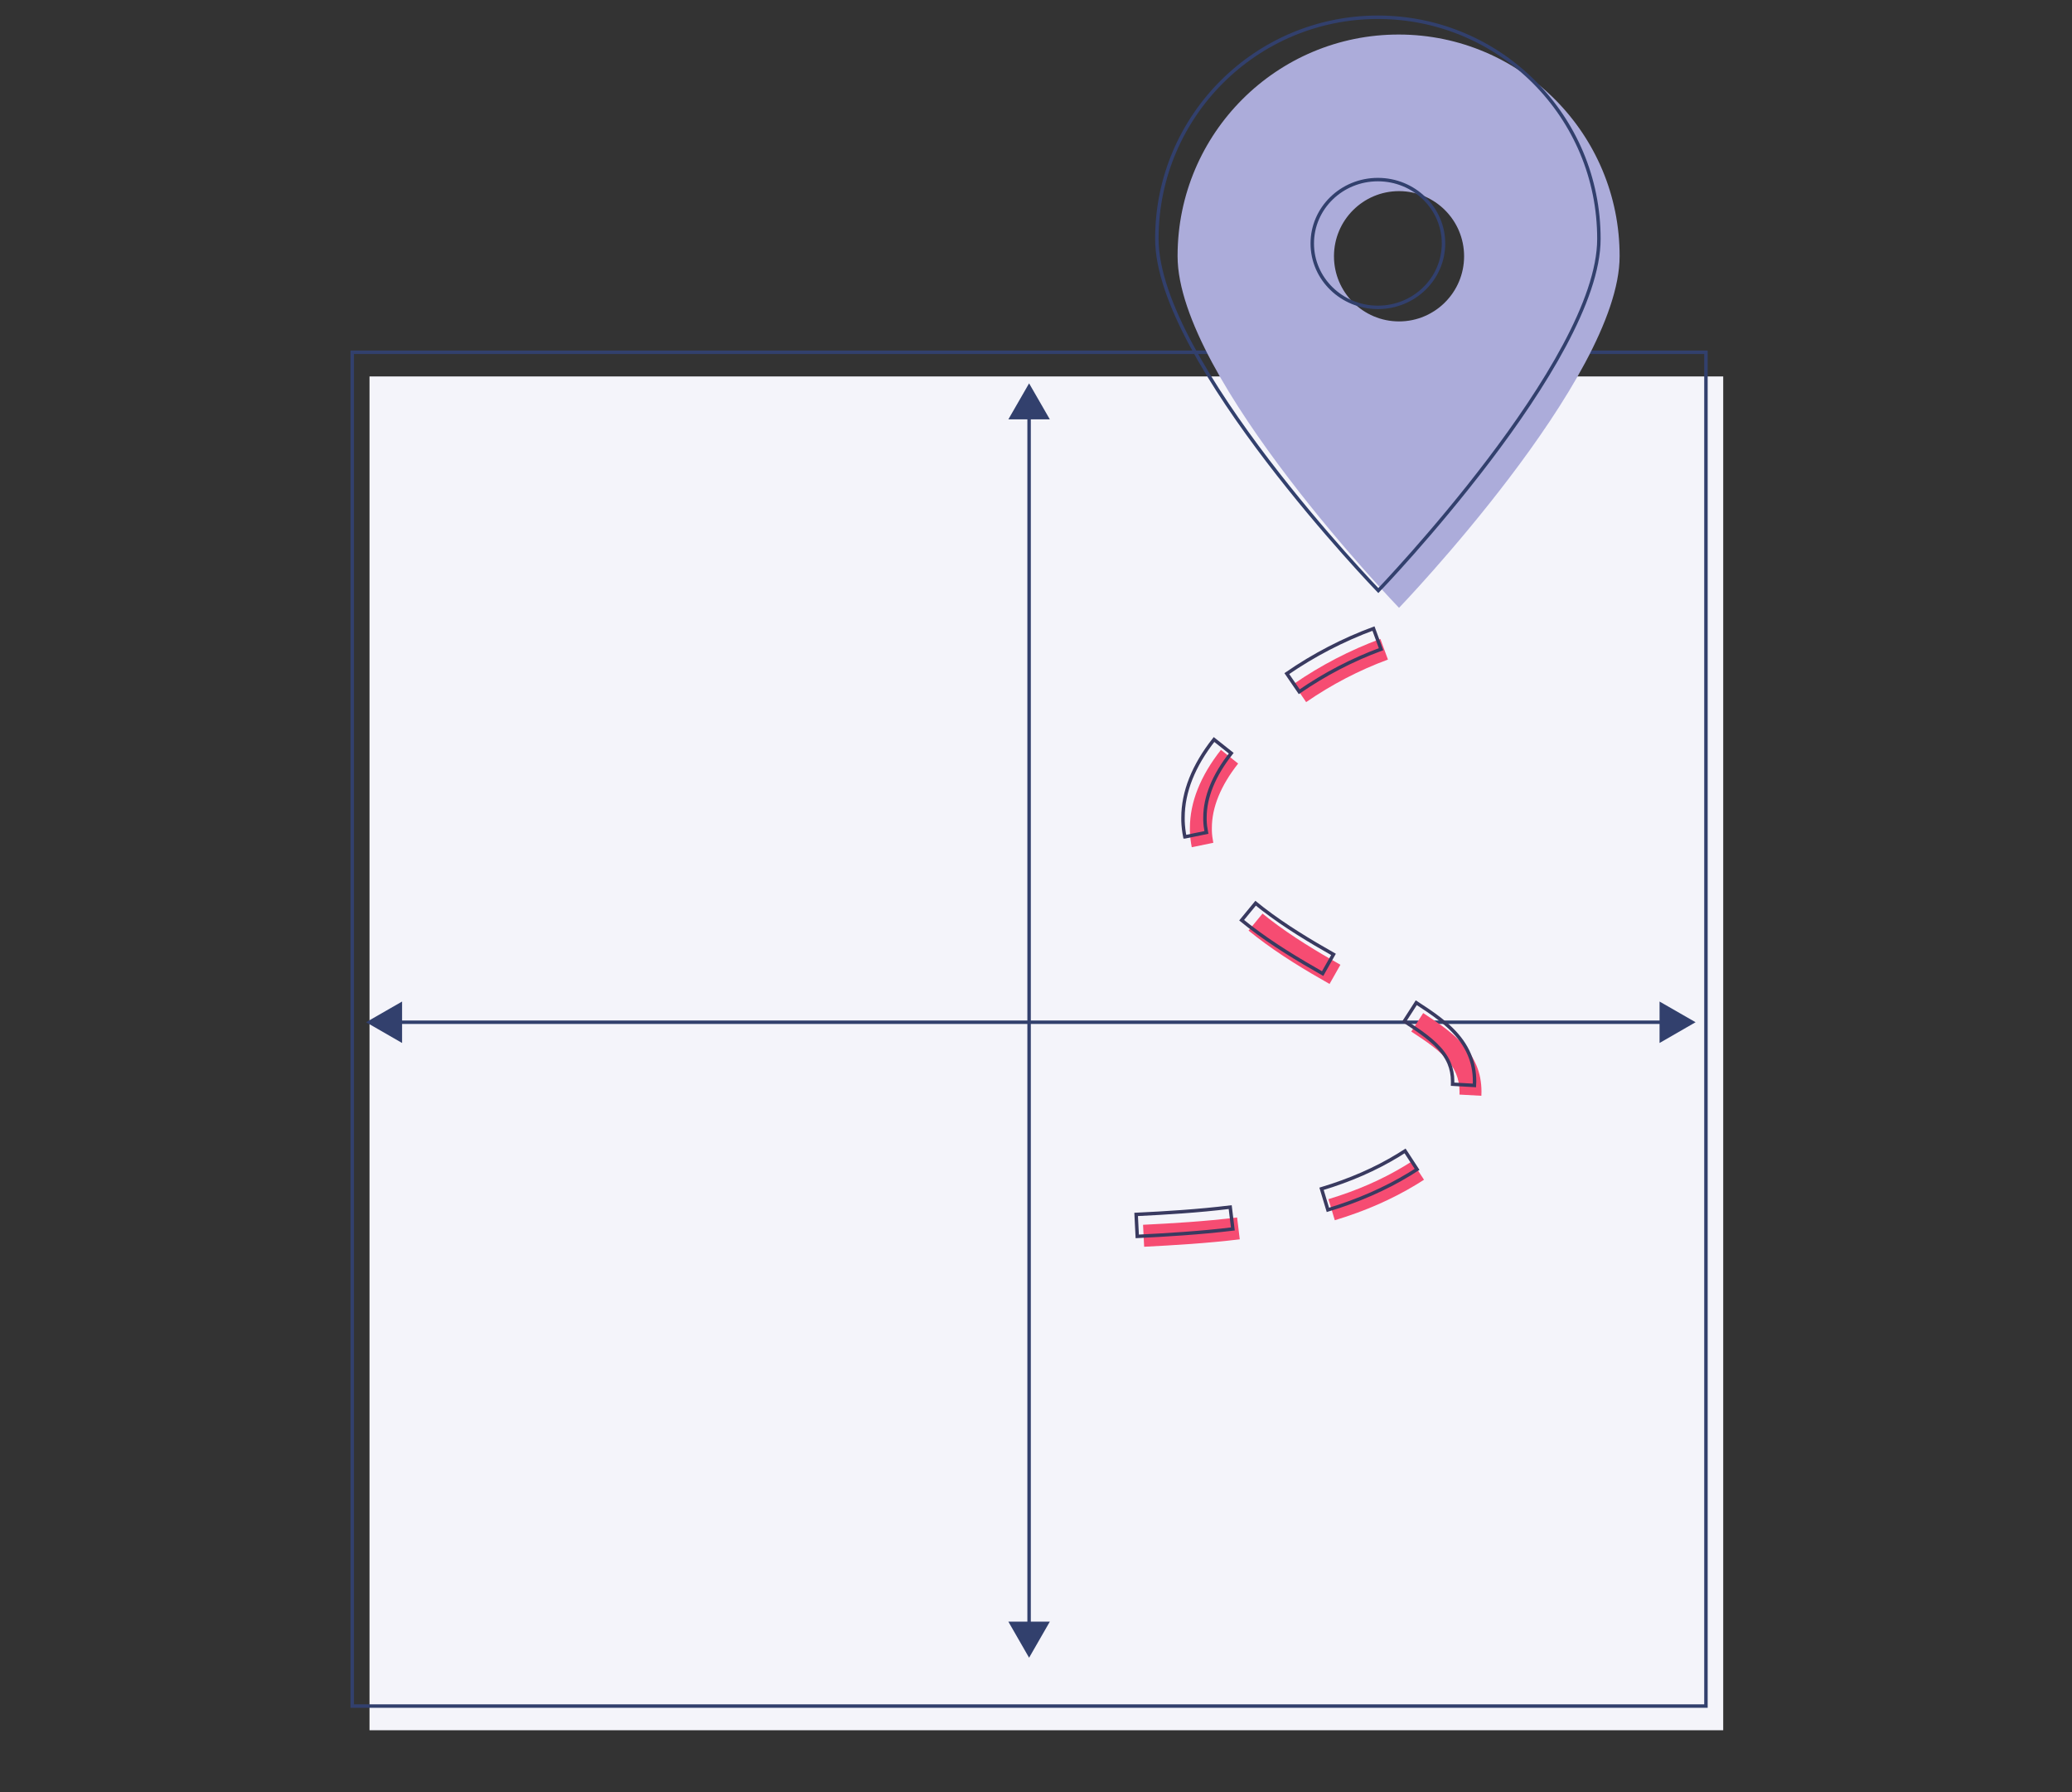
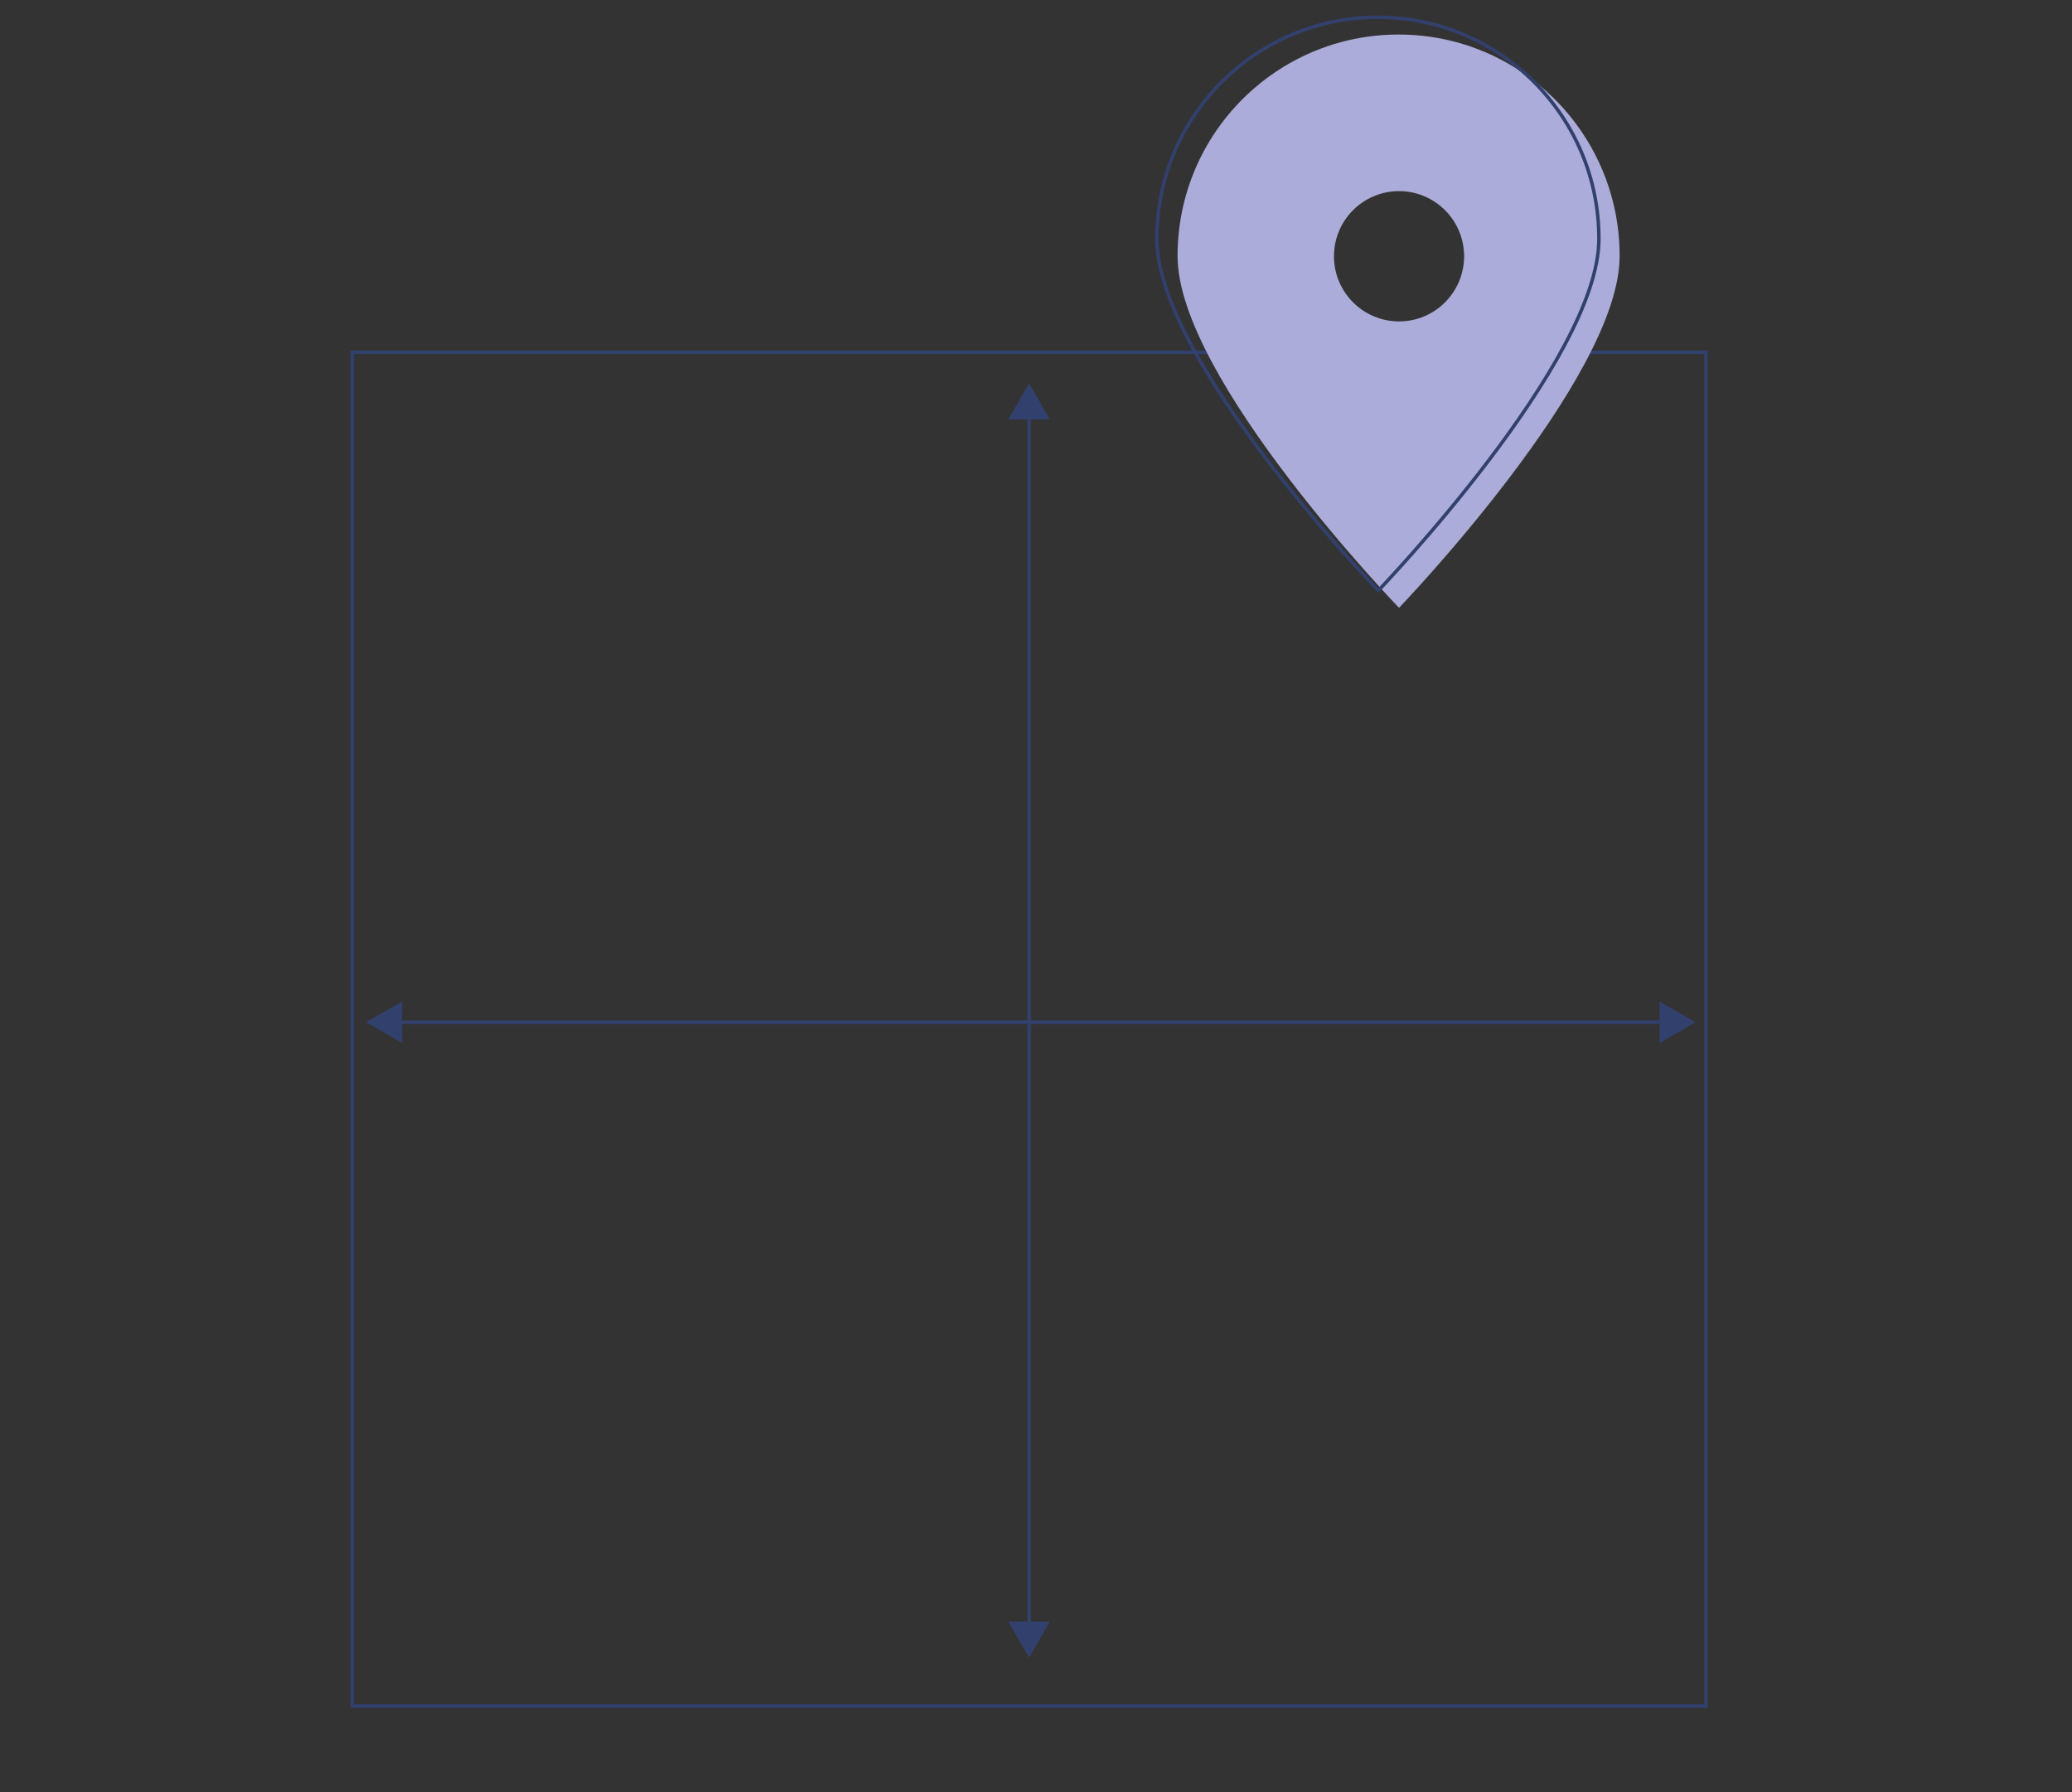
<svg xmlns="http://www.w3.org/2000/svg" width="600" height="519" viewBox="0 0 600 519">
  <rect x="0" y="0" width="600" height="519" fill="#333333" stroke="none" />
  <g fill="none" fill-rule="evenodd">
    <g transform="translate(102 102)">
-       <polygon points="392 392 0 392 0 0 392 0 392 330.693" />
-       <rect width="392" height="392" x="5" y="7" fill="#F4F4FA" fill-rule="nonzero" />
      <polygon stroke="#32406D" points="392 392 0 392 0 0 392 0 392 330.693" />
      <g transform="translate(190 9)">
        <line x1="6" x2="6" y1="8.67" y2="360.33" stroke="#32406D" />
        <polygon fill="#32406D" fill-rule="nonzero" points="0 10.42 6 0 12 10.42" />
        <polygon fill="#32406D" fill-rule="nonzero" points="0 358.559 6 369 12 358.559" />
      </g>
      <g transform="translate(4 188)">
        <line x1="376.339" x2="8.661" y1="5.99" y2="5.99" stroke="#32406D" />
        <polygon fill="#32406D" fill-rule="nonzero" points="374.566 0 385 5.99 374.566 12" />
        <polygon fill="#32406D" fill-rule="nonzero" points="10.434 0 0 5.99 10.434 12" />
      </g>
    </g>
    <g transform="translate(329 5)">
      <path d="M70.126,0 C34.78,-0.067 6.067,28.563 6,63.952 C6,64.036 6,64.12 6,64.204 C6,99.577 70.126,166 70.126,166 C70.126,166 134,99.577 134,64.204 C134.067,28.816 105.472,0.067 70.126,0 L70.126,0 L70.126,0 Z" />
      <path fill="#ACACDA" fill-rule="nonzero" d="M76.126,5 C40.78,4.933 12.067,33.563 12,68.952 C12,69.036 12,69.12 12,69.205 C12,104.577 76.126,171 76.126,171 C76.126,171 140,104.577 140,69.205 C140.067,33.816 111.471,5.067 76.126,5 L76.126,5 Z M76.126,88.067 C65.732,88.067 57.286,79.628 57.286,69.205 C57.286,58.781 65.715,50.342 76.126,50.342 C86.536,50.342 94.966,58.781 94.966,69.205 L94.966,69.205 C94.966,79.611 86.536,88.067 76.126,88.067 Z" />
-       <path fill="#F64C72" fill-rule="nonzero" d="M2.318,356 L2,349.638 C10.649,349.219 19.917,348.665 29.235,347.523 L30.005,353.851 C20.469,355.01 10.649,355.58 2.318,356 L2.318,356 Z M57.524,348.329 L55.684,342.219 C63.982,339.718 71.242,336.528 77.867,332.517 C78.536,332.114 79.206,331.694 79.875,331.258 L83.354,336.596 C82.635,337.066 81.899,337.519 81.163,337.972 C74.07,342.269 66.341,345.66 57.524,348.329 Z M99.967,312.29 L93.626,311.937 C93.626,311.652 93.643,311.366 93.643,311.098 C93.643,309.218 93.292,307.438 92.622,305.844 C90.866,301.698 86.901,298.575 82.869,295.823 C81.815,295.101 80.745,294.396 79.674,293.691 L83.12,288.336 C84.241,289.058 85.345,289.796 86.449,290.552 C91.267,293.859 96.069,297.686 98.478,303.343 C99.498,305.726 100,308.345 100,311.098 C100,311.501 100,311.887 99.967,312.29 L99.967,312.29 Z M56.002,279.91 C49.059,275.965 41.682,271.567 34.739,266.196 C34.003,265.625 33.267,265.037 32.548,264.45 L36.596,259.532 C37.265,260.085 37.934,260.623 38.62,261.143 C45.262,266.263 52.405,270.526 59.147,274.353 L56.002,279.91 L56.002,279.91 Z M16.103,240.312 C15.802,238.784 15.618,237.24 15.567,235.712 C15.567,235.393 15.567,235.074 15.567,234.756 C15.567,227.319 18.595,219.699 24.551,212.128 L29.536,216.09 C24.484,222.502 21.925,228.78 21.925,234.756 C21.925,235.007 21.925,235.242 21.925,235.494 C21.958,236.669 22.109,237.861 22.343,239.036 L16.119,240.312 L16.103,240.312 Z M49.227,198.297 L45.63,193.043 C53.442,187.654 61.891,183.273 70.724,180 L72.915,185.976 C64.567,189.064 56.604,193.21 49.227,198.297 Z" />
      <path stroke="#32406D" d="M70.126,0 C34.78,-0.067 6.067,28.563 6,63.952 C6,64.036 6,64.12 6,64.204 C6,99.577 70.126,166 70.126,166 C70.126,166 134,99.577 134,64.204 C134.067,28.816 105.472,0.067 70.126,0 L70.126,0 L70.126,0 Z" />
-       <path stroke="#393A60" d="M0.318,353 L0,346.638 C8.649,346.219 17.917,345.665 27.235,344.523 L28.005,350.851 C18.469,352.01 8.649,352.58 0.318,353 L0.318,353 Z M55.524,345.329 L53.684,339.219 C61.982,336.718 69.242,333.545 75.867,329.517 C76.536,329.114 77.206,328.694 77.875,328.258 L81.354,333.596 C80.635,334.066 79.899,334.536 79.163,334.972 C72.07,339.269 64.341,342.66 55.524,345.329 Z M97.967,309.29 L91.626,308.937 C91.626,308.652 91.643,308.366 91.643,308.098 C91.643,306.218 91.292,304.438 90.622,302.844 C88.866,298.698 84.901,295.575 80.869,292.823 C79.815,292.101 78.745,291.396 77.674,290.691 L81.12,285.336 C82.241,286.058 83.362,286.796 84.466,287.552 C89.284,290.842 94.085,294.686 96.478,300.343 C97.498,302.726 98,305.345 98,308.098 C98,308.501 98,308.887 97.967,309.29 L97.967,309.29 Z M54.002,276.91 C47.059,272.948 39.682,268.567 32.739,263.196 C32.003,262.625 31.267,262.037 30.548,261.45 L34.596,256.532 C35.265,257.085 35.934,257.623 36.62,258.143 C43.262,263.263 50.405,267.526 57.147,271.353 L54.002,276.91 L54.002,276.91 Z M14.103,237.312 C13.802,235.784 13.618,234.24 13.567,232.712 C13.567,232.393 13.567,232.074 13.567,231.756 C13.567,224.319 16.595,216.699 22.551,209.128 L27.536,213.09 C22.484,219.502 19.925,225.78 19.925,231.756 C19.925,232.007 19.925,232.242 19.925,232.494 C19.958,233.669 20.109,234.861 20.343,236.036 L14.119,237.312 L14.103,237.312 Z M47.227,195.297 L43.63,190.043 C51.442,184.654 59.891,180.273 68.724,177 L70.915,182.976 C62.567,186.064 54.604,190.21 47.227,195.297 Z" />
-       <path stroke="#32406D" d="M70,84 C59.518,84 51,75.717 51,65.5 C51,55.283 59.501,47 70,47 C80.499,47 89,55.283 89,65.5 L89,65.5 C89,75.717 80.499,84 70,84 Z" />
    </g>
  </g>
</svg>